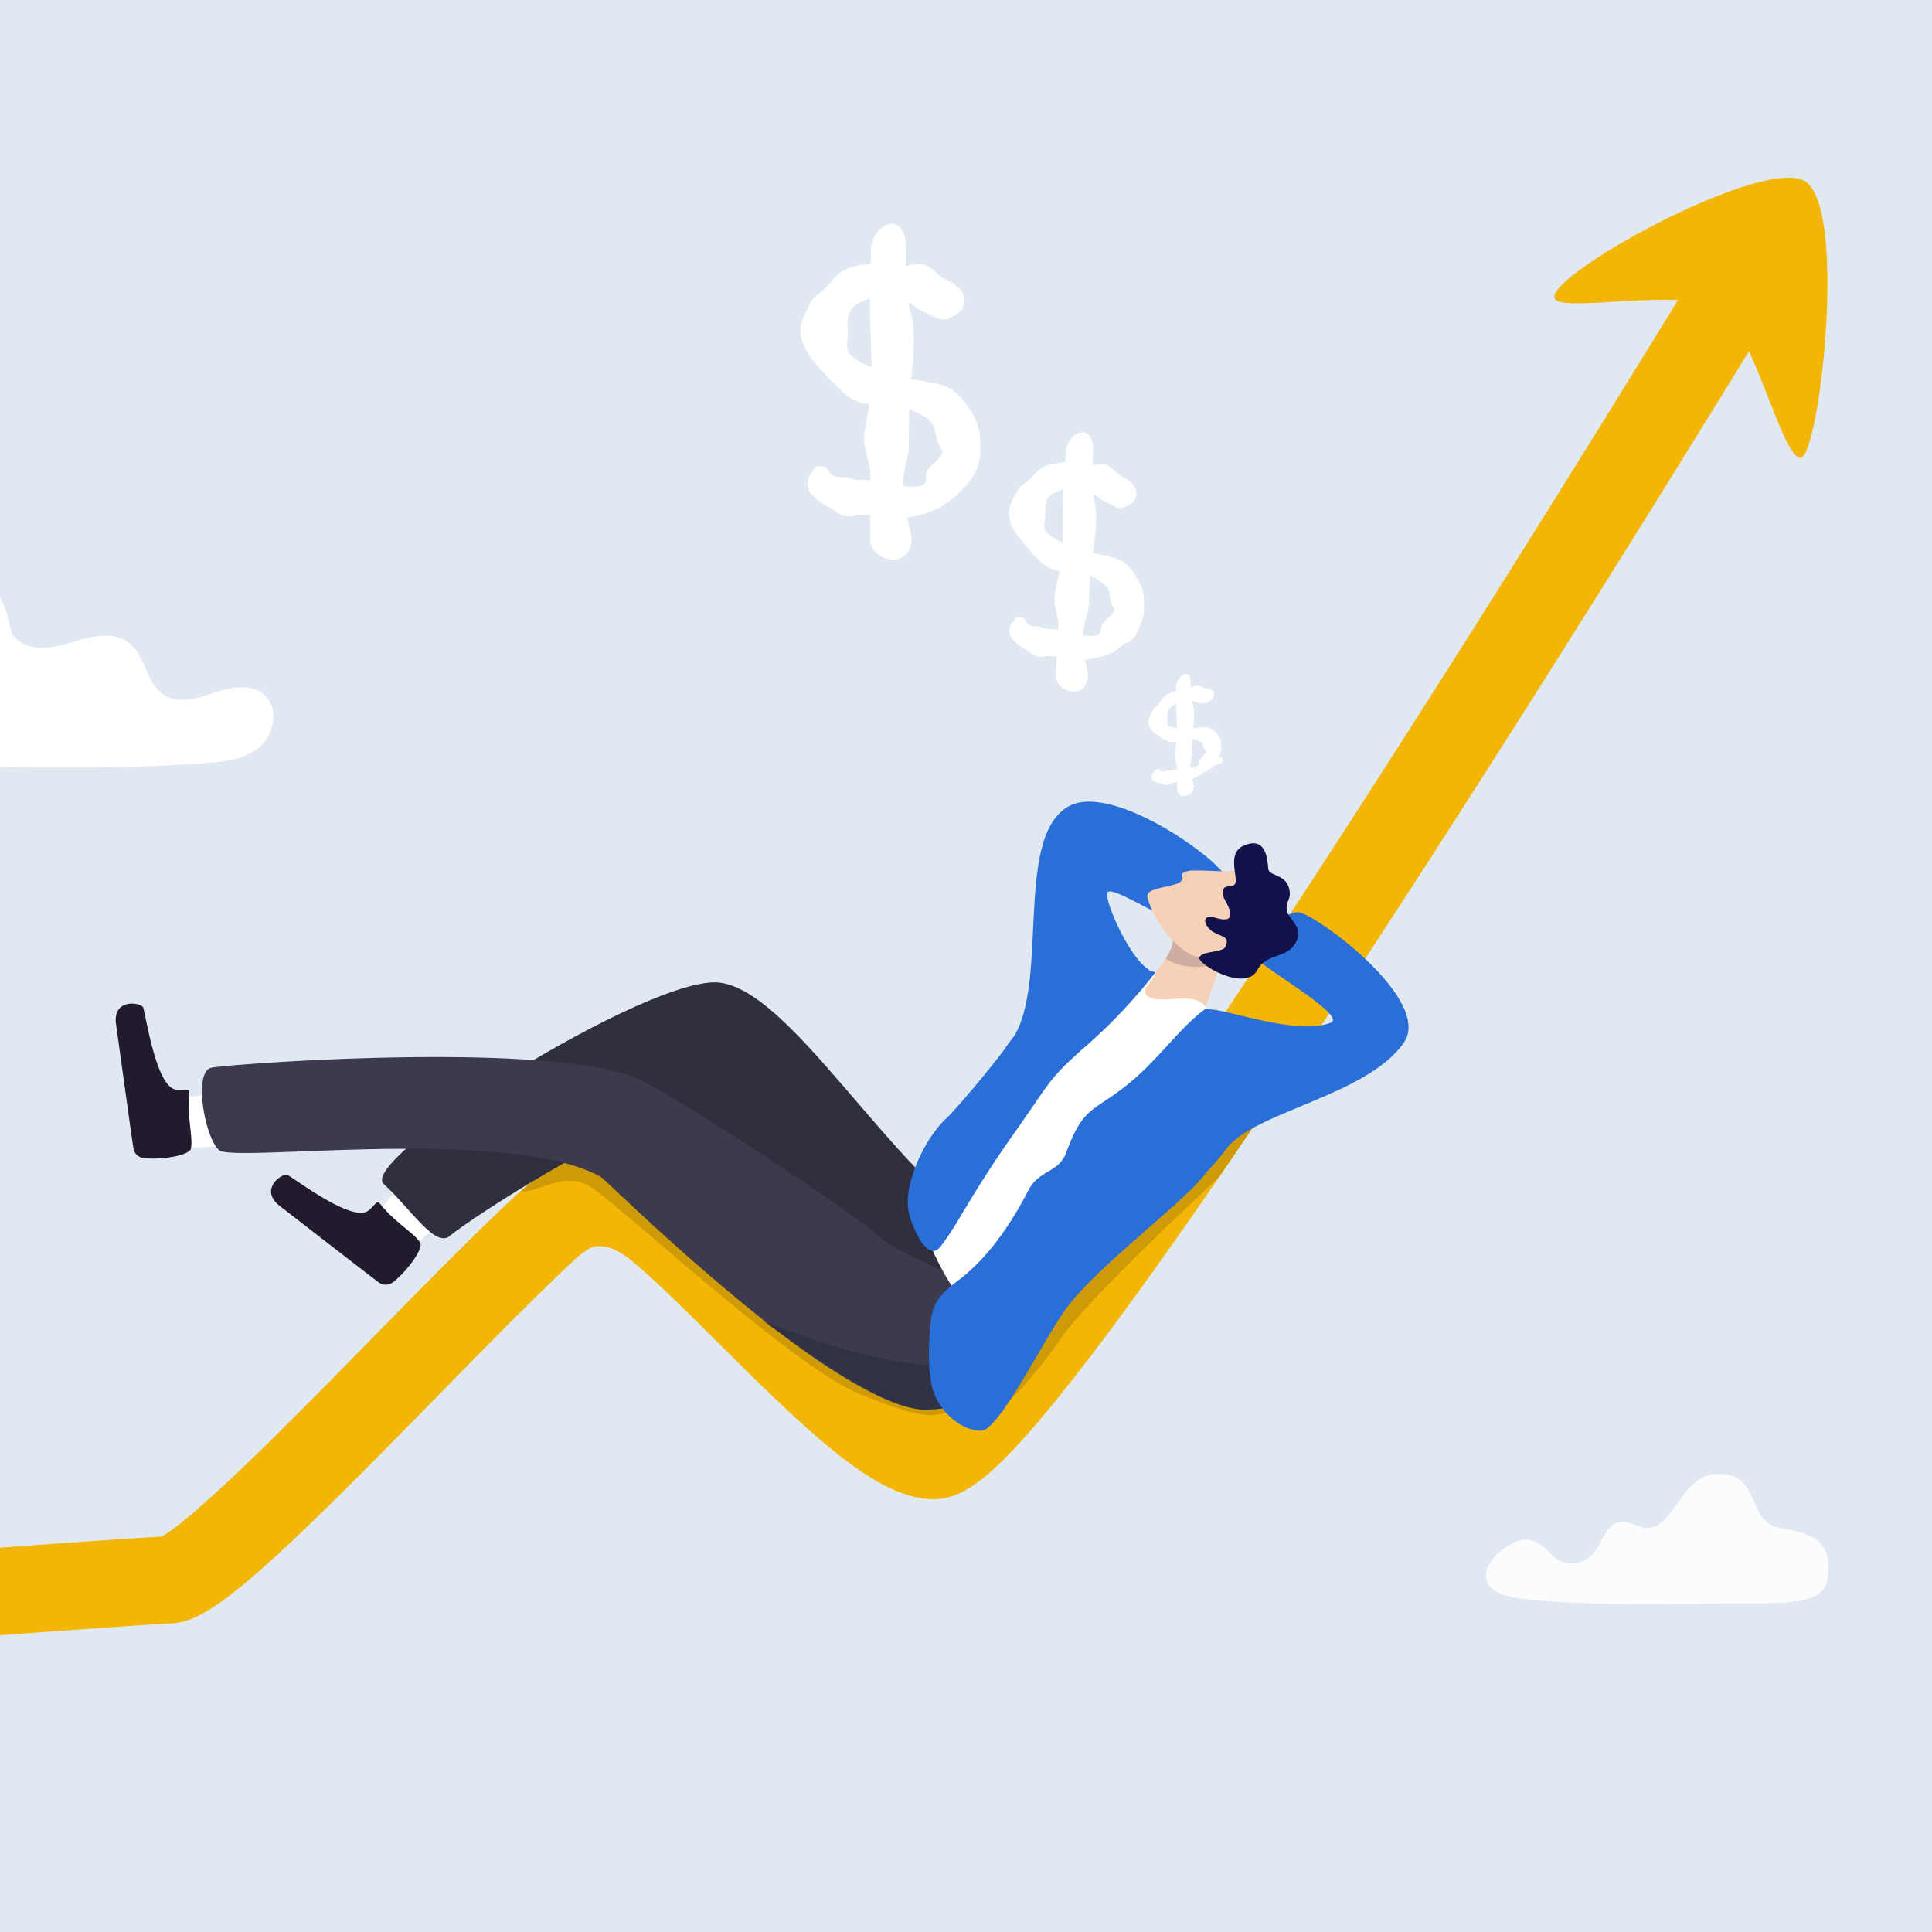
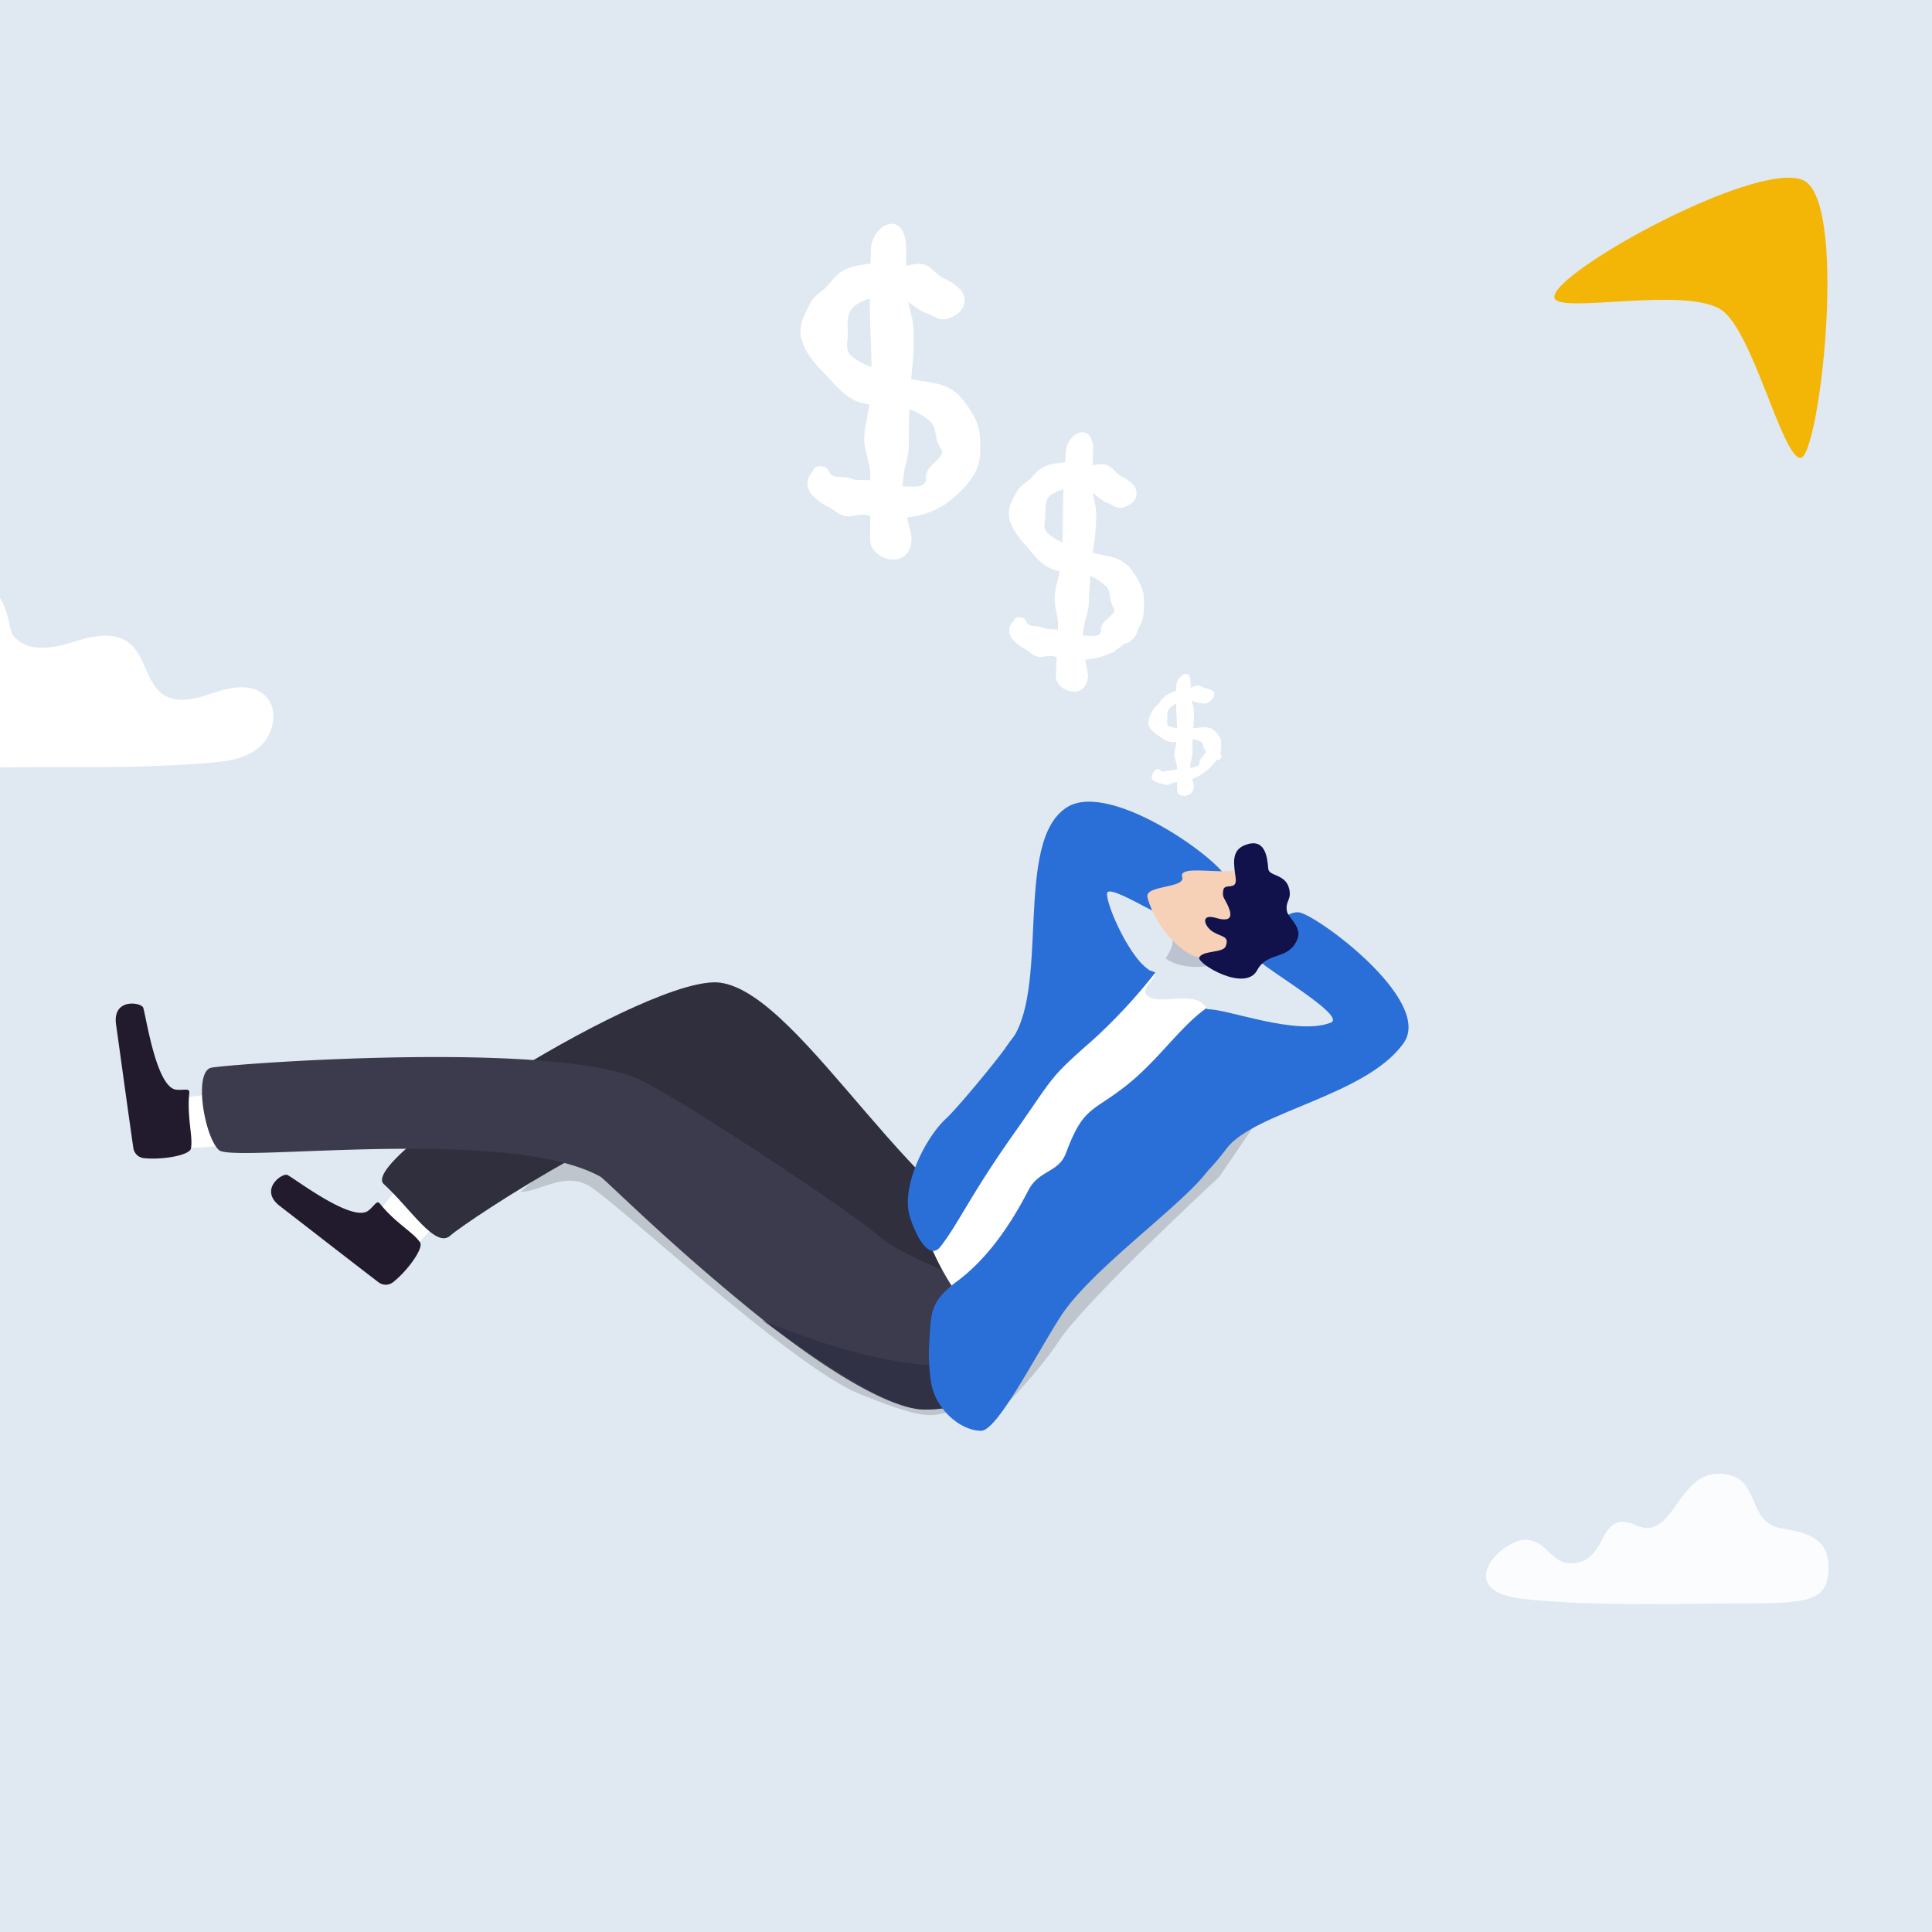
<svg xmlns="http://www.w3.org/2000/svg" width="475" height="475" viewBox="0 0 475 475">
  <rect x="0" y="0" width="475" height="475" fill="#808080" stroke="none" />
  <defs>
    <clipPath id="clip-path">
      <rect id="長方形_3988" data-name="長方形 3988" width="475" height="475" transform="translate(4254 -14216)" fill="#fff" />
    </clipPath>
    <clipPath id="clip-path-2">
      <rect id="長方形_3987" data-name="長方形 3987" width="1021.438" height="680.958" fill="none" />
    </clipPath>
  </defs>
  <g id="マスクグループ_4119" data-name="マスクグループ 4119" transform="translate(-4254 14216)" clip-path="url(#clip-path)">
    <g id="グループ_5152" data-name="グループ 5152" transform="translate(3912.284 -14292.044)">
      <g id="グループ_5151" data-name="グループ 5151" transform="translate(0 0)" clip-path="url(#clip-path-2)">
        <path id="パス_6314" data-name="パス 6314" d="M0,0H1021.443V680.962H0Z" fill="#e0e9f2" />
        <g id="グループ_5140" data-name="グループ 5140" transform="translate(-51.442 135.834)">
-           <path id="パス_6284" data-name="パス 6284" d="M-140.371,899.565a10.728,10.728,0,0,1-10.505-8.624,10.725,10.725,0,0,1,8.413-12.62c68.837-13.767,180.7-37.516,189.384-42.419s19.739-28.926,35.137-49.693c38.833-52.373,49.9-57.6,57.225-58.4,12.077-1.306,122.706-9.838,142.526-10.861,1.6-.893,6.6-4.258,19.5-16.555,10.1-9.622,21.984-21.747,33.48-33.472,37.389-38.137,44.669-44.517,51.93-45.507,11.958-1.632,24.493,10.226,47.452,33.093,8.043,8.01,16.359,16.293,23.7,22.526,6.814,5.789,10.654,7.971,12.547,8.792,3.476-2.767,13.437-12.605,38.147-47.188,17.355-24.289,39.356-57.045,65.391-97.357,44.415-68.77,85.665-136.51,86.076-137.187a10.725,10.725,0,0,1,18.324,11.15c-.439.721-44.431,72.965-90.6,144.194-27.172,41.922-49.793,75.328-67.233,99.29-10.491,14.415-19.262,25.609-26.069,33.273-10.376,11.682-16.7,15.946-23.274,15.75-13.412-.406-28.646-14.645-52.143-38.047-7.1-7.066-13.8-13.742-19.706-18.937-4.966-4.367-7.277-5.172-10.166-5.234-2.6-.057-5.3,2.741-12.384,9.6-7.692,7.444-16.911,16.848-26.672,26.8-12.57,12.822-25.568,26.08-36.457,36.31-17.627,16.562-24.018,19.831-29.645,20.07-14.442.612-126.219,9.206-141.612,10.734-2.124,1.179-12.721,8.673-45.094,52.621-18.442,25.036-34.739,49.4-34.9,49.639a10.725,10.725,0,0,1-6.408,4.469c-1.159.279-116.813,28.081-194.246,43.568A10.784,10.784,0,0,1-140.371,899.565ZM142.736,748.884h0Zm138.538-31.663h0ZM469.011,686.8h0Zm2.9-.478h0Z" transform="translate(151.087 -398.947)" fill="#f3b506" />
-         </g>
+           </g>
        <path id="パス_6285" data-name="パス 6285" d="M1379.514,1049.354c4.755,0,10.265-4.793,16.38-1.736s49.782,44.421,66.953,51.4c16.984,6.907,17.625,5.208,22.041,4.529,1.507-.232,5.621,5.266,8.454,3.095,5.468-4.192,14.317-14.193,18.568-20.682,6.454-9.85,39.4-40.307,39.4-40.307l9.662-14.191-70.5,26.683-39.4,2.038-55.932-25.173Z" transform="translate(-909.816 -680.271)" fill="#0a0a0a" opacity="0.16" />
        <path id="パス_6286" data-name="パス 6286" d="M2188.052,352.814c10.019,7.988,2.944,68.406-1.633,67.745s-11.729-31.533-19.473-36.48c-9-5.748-39.9,1.162-40.917-2.87C2124.524,375.224,2178.845,345.473,2188.052,352.814Z" transform="translate(-1402.137 -231.924)" fill="#f3b506" />
        <g id="グループ_5144" data-name="グループ 5144" transform="translate(370.167 273.141)">
          <g id="グループ_5141" data-name="グループ 5141" transform="translate(38.197 44.427)">
            <path id="パス_6287" data-name="パス 6287" d="M1273.346,1073.4c2.829-4.08,11.194-13.4,11.194-13.4l10.314,8.113L1282.162,1082l-10.478-1.04Z" transform="translate(-1247.064 -1016.657)" fill="#fff" />
            <path id="パス_6288" data-name="パス 6288" d="M1226.216,1078.823c-.883-1.1-1.236.284-2.911,1.609-3.836,3.035-17.558-7.475-19.878-8.738-1.2-.652-7.2,3.528-1.9,7.617,4.584,3.536,19.226,14.915,24.267,18.752a2.913,2.913,0,0,0,3.561-.015c3.718-2.921,7.843-8.734,6.541-9.938C1234.316,1085.794,1229.9,1083.42,1226.216,1078.823Z" transform="translate(-1199.375 -1024.326)" fill="#211b2d" />
            <path id="パス_6289" data-name="パス 6289" d="M1441.142,999.311c-28.943-5.533-58.021-63.858-78.57-66.531-16.929-2.2-89.3,43.425-82.66,49.5s12.767,16.02,16.39,12.655,55.138-37.4,60.76-27.646,35.869,46.085,40.307,48.388S1441.142,999.311,1441.142,999.311Z" transform="translate(-1252.208 -932.704)" fill="#3b3b4d" />
            <path id="パス_6290" data-name="パス 6290" d="M1441.142,999.311c-28.943-5.533-58.021-63.858-78.57-66.531-16.929-2.2-89.3,43.425-82.66,49.5s12.767,16.02,16.39,12.655,55.138-37.4,60.76-27.646,35.869,46.085,40.307,48.388S1441.142,999.311,1441.142,999.311Z" transform="translate(-1252.208 -932.704)" fill="#0a0a0a" opacity="0.24" />
          </g>
          <g id="グループ_5142" data-name="グループ 5142" transform="translate(0 49.643)">
            <path id="パス_6291" data-name="パス 6291" d="M1121.967,1012.935c4.875-.941,17.375-1.764,17.375-1.764l1.707,13.011-18.785,1.065-6.767-8.068Z" transform="translate(-1105.858 -989.67)" fill="#fff" />
            <path id="パス_6292" data-name="パス 6292" d="M1105.27,970.068c.139-1.406-1.082-.661-3.207-.884-4.864-.51-7.333-17.617-8.11-20.141-.4-1.3-7.614-2.507-6.68,4.122.808,5.733,3.327,24.105,4.251,30.372a2.912,2.912,0,0,0,2.558,2.479c4.7.509,11.714-.765,11.624-2.537C1106.191,980.716,1104.69,975.929,1105.27,970.068Z" transform="translate(-1087.189 -948.022)" fill="#211b2d" />
          </g>
          <path id="パス_6293" data-name="パス 6293" d="M1153.679,1009.52c3.569,3.122,70.864-6.042,93.706,6.484,1.261.692,17.389,17.1,39.741,34.986,15.644,12.516,31.681,22.349,40.116,22.305,7.729-.039,13.2-2.348,17.136-5.591a26.792,26.792,0,0,0,6.726-8.616,70.243,70.243,0,0,0,3.984-10.651s-9.281-3.37-18.9-7.381c-8.394-3.5-17.043-7.5-20.009-10.172-6.368-5.737-45.557-31.759-58.265-38.318-20.037-10.342-101.631-4.25-106.124-3.324S1150.11,1006.4,1153.679,1009.52Z" transform="translate(-1128.266 -923.835)" fill="#3b3b4d" />
-           <path id="パス_6294" data-name="パス 6294" d="M1826.931,928.473l-15.378-6.111s-2.362-9.571,1.168-10.2c3.144-.562,5.891-2.966,7.893-5.43a24.617,24.617,0,0,0,1.957-2.747c.181-.291.349-.573.5-.842a15.405,15.405,0,0,0,.768-1.534c.642-1.511.287-1.889.272-1.9l1.055.249,5.193,1.211.95-.543,3.137-1.788,1.3-.744a17.453,17.453,0,0,1,.276,2.167,22.043,22.043,0,0,1-.17,4.858,17.233,17.233,0,0,1-1.013,3.821C1832.928,913.767,1830.021,923.656,1826.931,928.473Z" transform="translate(-1564.41 -865.446)" fill="#f6d0b7" />
          <path id="パス_6295" data-name="パス 6295" d="M1858.694,906.552c-3.5,1.3-9.587,1.572-13.282-1.13.181-.291.349-.573.5-.842a15.437,15.437,0,0,0,.768-1.534c.642-1.511.287-1.889.271-1.9l1.055.249,5.192,1.211.95-.543,3.137-1.788c.518.46,1.063.95,1.579,1.424a16.694,16.694,0,0,1,2.525,2.557C1861.388,905.111,1860.325,905.943,1858.694,906.552Z" transform="translate(-1587.251 -866.886)" fill="#191939" opacity="0.18" />
          <path id="パス_6296" data-name="パス 6296" d="M1553.765,1176.675c16.367,11.554,31.681,22.009,40.116,21.965,7.729-.039,13.2-2.348,17.136-5.591a10.947,10.947,0,0,0,4.313-3.331c2.6-2.915,4.744-5.328,6.5-7.544a27.938,27.938,0,0,1-4.084,2.26,40.387,40.387,0,0,1-12.719,3.2C1588.178,1189.3,1568.2,1182.548,1553.765,1176.675Z" transform="translate(-1394.905 -1049.18)" fill="#27273d" opacity="0.49" />
          <path id="パス_6297" data-name="パス 6297" d="M1736.819,933.521c-2.853-4.469-11.1-.367-14.43-2.869-2.018-1.518,2.077-4.061,1.992-5.754a6.087,6.087,0,0,0-3.643-.1c-31.482,9.49-54.989,54.347-54.989,54.347s.739,17.77,19.067,35.565c11.159,10.836,11.214-10.883,13.306-13.98s37.86-50.327,37.86-50.327S1737.812,943.9,1736.819,933.521Z" transform="translate(-1468.761 -882.909)" fill="#fff" />
          <path id="パス_6298" data-name="パス 6298" d="M1674.419,1033.467a43.439,43.439,0,0,0,.5,10.276c1.19,6.432,7.246,11.549,12.228,11.549,4.06,0,13.549-18.846,19.7-28.306,7.054-10.847,27.926-25.874,34.957-34.266,17.244-21.11,14.494-32.742.705-41.295-6.377,4.479-11.8,12.774-19.579,18.931-8.5,6.721-10.631,5.17-14.9,16.641-1.822,4.9-6.655,4.141-9.254,9.179-4.6,8.926-10.511,17.357-18.054,22.756-.1.082-.206.162-.305.244C1674.552,1023.879,1674.875,1026.459,1674.419,1033.467Z" transform="translate(-1474.394 -900.624)" fill="#2a6fd7" />
          <path id="パス_6299" data-name="パス 6299" d="M1683.889,940.394c-2.7,4.044-12.919,16.218-15.2,18.283-5.173,4.684-10.806,16.2-9.274,23.234.795,3.653,4.6,12.47,7.79,8.351,4.54-5.858,7.224-12.466,17.9-27.581,10.161-14.385,8.412-13.443,19.4-23.078a133.6,133.6,0,0,0,15.534-16.731C1702.829,915.8,1685.4,938.135,1683.889,940.394Z" transform="translate(-1464.416 -880.882)" fill="#2a6fd7" />
          <path id="パス_6300" data-name="パス 6300" d="M1889.987,909.225c4.636-1.814-21.581-16.225-18.117-16.333,2.015-.063,4.215-10.925,10.123-10.813,3.833.073,33.371,21.582,25.936,32.14-9.166,13.017-36.741,16.9-43.536,25.94-23.688,31.523-8.127-34.053-4.634-34.216C1864.341,905.729,1881.516,912.539,1889.987,909.225Z" transform="translate(-1591.274 -854.888)" fill="#2a6fd7" />
          <path id="パス_6301" data-name="パス 6301" d="M1754.77,824.43c2.033-1.524,19.566,10.761,19.883,7.31.184-2.008,9.3-4.153,9.543-10.057.158-3.83-28.385-24.913-39.373-18.128-13.546,8.365-3.725,45.971-14.488,58.3-6.818,7.81,37.288-16.489,34.384-18.437C1759.537,839.941,1753.52,825.367,1754.77,824.43Z" transform="translate(-1510.883 -802.22)" fill="#2a6fd7" />
          <g id="グループ_5143" data-name="グループ 5143" transform="translate(253.62 10.234)">
            <path id="パス_6302" data-name="パス 6302" d="M1853.863,851.762c-4.427.922-14.082-1.3-13.205,1.617s-9.355,1.939-8.534,5.075c1.99,7.6,9.324,14.841,13.247,14.738s13.912-3.639,13.912-3.639Z" transform="translate(-1832.077 -845.128)" fill="#f6d0b7" />
            <path id="パス_6303" data-name="パス 6303" d="M1876.736,847.893c-.983-2.289-1.567-2.2-1.257-4.1s3.457.294,3.047-2.959-1.231-6.713,2.22-8.089c5-1.991,5.548,2.8,5.79,5.783.156,1.923,4.22,1.2,5.127,4.871.711,2.876-1.043,3.035-.522,5.628.314,1.566,3.714,3.8,2.585,6.726-2.094,5.426-7.377,2.983-9.921,7.734-2.967,5.541-14.969-1.7-14.217-3.174.877-1.721,5.862-1.046,6.488-2.709.946-2.509-.876-2.247-3.005-3.485-2.274-1.322-3.385-4.677.6-3.493S1877.626,849.966,1876.736,847.893Z" transform="translate(-1856.794 -832.277)" fill="#11114b" />
          </g>
        </g>
        <path id="パス_6304" data-name="パス 6304" d="M719.589,722.01a166.057,166.057,0,0,1-48.543-2.853c-2.5-.5-5.147-1.191-6.879-3.235-2.623-3.1-1.983-8.429.7-11.441s6.8-3.992,10.631-3.674c2.453.2,4.979.868,7.323.062,2.929-1.007,4.813-4.019,6.73-6.648s4.535-5.246,7.594-4.915c2.292.249,4.138,2.1,6.2,3.232s5.018,1.191,6.132-1.017c2.384-4.726-1.422-17.437,11.429-17.742,18.55-.441,15.826,12.509,18.124,15.189,3.484,4.062,9.487,3.006,14.357,1.489s10.677-2.987,14.548.626c3.357,3.134,3.835,9.016,7.392,11.868,3.787,3.037,9.021,1.244,13.486-.266s10.253-2.163,12.966,2.039c2.274,3.523.765,8.753-2.286,11.447s-7.141,3.431-11.048,3.785C763.07,722.251,739.938,720.169,719.589,722.01Z" transform="translate(-393.947 -456.499)" fill="#fff" />
        <path id="パス_6305" data-name="パス 6305" d="M2086.291,1303.791c-5.915,0-18.069,12.513-.7,14.518s43.388,1.082,53.916,1.125c17.185.068,21.447-.77,21.311-9.145-.079-4.846-2.273-7.985-11.333-9.256-9.424-1.322-4.609-13.823-16.113-13.444-9.8.323-10.8,16.685-19.764,12.675s-7.088,6.918-13.645,8.923C2092.759,1311.391,2092.2,1303.791,2086.291,1303.791Z" transform="translate(-1369.569 -849.184)" fill="#fff" opacity="0.87" />
        <g id="グループ_5146" data-name="グループ 5146" transform="translate(624.035 241.721)">
          <path id="パス_6306" data-name="パス 6306" d="M1852.154,712.928c.006.828-.171,3.919.06,7.579.45,7.158-.562,7.075-.535,9.5.008.756.627,2.067.632,2.761.024,3.03.044,5.345.05,5.913.021,1.9,4.077,1.776,4.1-1.137.006-.767-.923-2.33-.922-4.448,0-1.526.571-2.76.561-3.667-.072-6.667.4-6.516.389-9.513-.011-3.611-.8-1.045-.836-7.956C1855.633,708.121,1852.135,710.5,1852.154,712.928Z" transform="translate(-1845.251 -709.939)" fill="#fff" />
          <g id="グループ_5145" data-name="グループ 5145" transform="translate(0 2.848)">
            <path id="パス_6307" data-name="パス 6307" d="M1842.366,738.788c1.746-.452,3.109-.5,3.016-1.554-.1-1.082,2.073-2.346,1.486-2.938-.8-.809-.365-1.692-1.062-2.124a6.557,6.557,0,0,0-3.281-.668,11.792,11.792,0,0,1-3.685.731c-1.667-.036-2.718-1.1-3.678-1.719s-2.342-1.647-2.358-3.125a7.4,7.4,0,0,1,.954-2.746c.37-.813,1.215-1.314,1.834-2.162a5.863,5.863,0,0,1,2.652-2.308c3.229-1.449,2.179-.333,3.405-.65,1.043-.27,2.285-1.135,3.186-1.215s1.416.619,2.083.716a4.029,4.029,0,0,1,1.554.5,1.039,1.039,0,0,1,.558.878,1.635,1.635,0,0,1-.264.915,2.863,2.863,0,0,1-.7.745c-1.269,1.06-1.774.585-2.859.513s-2.087-1-3.416-.654a8.184,8.184,0,0,0-3.608,1.815c-.867.812-.7,1.623-.693,2.678.009.821-.261,1.531.37,1.885a6.787,6.787,0,0,0,3.143.528l2.392.016c2.065.007,4.08-.894,5.712.637s1.61,2.31,1.628,4.045c.02,1.853-1.33,3.477-2.8,5.01a13.079,13.079,0,0,1-6.316,3.362c-1.2.31-1.91-.071-3.269.563s-1.817.035-2.51-.092a4.114,4.114,0,0,1-1.615-.588,1.147,1.147,0,0,1-.578-.926,1.717,1.717,0,0,1,.4-1.109c.271-.34.14-.68.952-.828s.644.357,1.064.519,1.262-.244,1.823-.19a11.383,11.383,0,0,0,2.03-.322A12.038,12.038,0,0,0,1842.366,738.788Z" transform="translate(-1832.803 -718.304)" fill="#fff" />
          </g>
-           <path id="パス_6308" data-name="パス 6308" d="M1873.4,766.213a.807.807,0,0,0-.874,1.257,1.008,1.008,0,0,1-.167,1.435c-.148.218-.638,1.148.3,1s2.365-1.922,3.2-1.908,1.435-.741,1.041-1.288-1.059-.438-.845-1.186-1.18-1.7-1.534-.878S1874.122,766.518,1873.4,766.213Z" transform="translate(-1858.718 -745.811)" fill="#fff" />
+           <path id="パス_6308" data-name="パス 6308" d="M1873.4,766.213a.807.807,0,0,0-.874,1.257,1.008,1.008,0,0,1-.167,1.435s2.365-1.922,3.2-1.908,1.435-.741,1.041-1.288-1.059-.438-.845-1.186-1.18-1.7-1.534-.878S1874.122,766.518,1873.4,766.213Z" transform="translate(-1858.718 -745.811)" fill="#fff" />
        </g>
        <g id="グループ_5148" data-name="グループ 5148" transform="translate(589.734 182.319)">
          <path id="パス_6309" data-name="パス 6309" d="M1767.861,540.451c-.078,1.762-.753,8.215-.721,16.134.063,15.485-1.838,14.673-2.055,19.843-.068,1.612.956,4.784.891,6.262-.287,6.451-.5,11.378-.556,12.59-.17,4.051,7.5,6.34,7.863.166.1-1.625-1.486-5.53-1.251-10.027.169-3.241,1.38-5.5,1.462-7.435.6-14.2,1.467-13.588,1.779-19.959.376-7.677-1.4-2.727-.7-17.425C1774.958,532.434,1768.092,535.282,1767.861,540.451Z" transform="translate(-1753.839 -535.475)" fill="#fff" />
          <g id="グループ_5147" data-name="グループ 5147" transform="translate(0 7.394)">
            <path id="パス_6310" data-name="パス 6310" d="M1748.871,599.654c3.347.14,5.926.9,5.865-1.4-.062-2.358,4.171-3.677,3.129-5.3-1.423-2.222-.5-3.824-1.772-5.18a15.068,15.068,0,0,0-6.123-3.486,19.107,19.107,0,0,1-7.038-.767c-3.143-1.126-5.01-4.042-6.756-5.968s-4.24-4.973-4.108-8.12c.08-1.9,1.314-3.737,2.1-5.232s2.439-2.026,3.7-3.437a7.941,7.941,0,0,1,5.262-3.232c6.255-1.045,4.152.666,6.5.765,2,.084,4.438-.971,6.149-.574s2.6,2.206,3.854,2.833a9.972,9.972,0,0,1,2.88,2.035,3,3,0,0,1,.359,3.994,3.917,3.917,0,0,1-1.4,1.142c-2.512,1.453-3.414.127-5.455-.71s-3.83-3.434-6.378-3.541a11.383,11.383,0,0,0-7.012,1.583c-1.727,1.179-1.509,3-1.6,5.251-.073,1.75-.661,3.088.492,4.237a15.2,15.2,0,0,0,5.877,3.1l4.515,1.541c3.9,1.316,7.8.671,10.714,4.949s2.785,5.919,2.63,9.616c-.166,3.947-2.894,6.546-5.845,8.874s-7.049,3.383-12.3,3.162c-2.3-.1-3.6-1.352-6.233-.862s-3.434-1.07-4.73-1.775a10.462,10.462,0,0,1-2.984-2.265,3.409,3.409,0,0,1-.99-2.332,3.052,3.052,0,0,1,.876-2.1c.549-.552.339-1.356,1.888-1.16s1.177,1.164,1.952,1.771,2.409.277,3.462.745c1.464.65,2.582.24,3.869.594A22.212,22.212,0,0,0,1748.871,599.654Z" transform="translate(-1732.062 -557.191)" fill="#fff" />
          </g>
          <path id="パス_6311" data-name="パス 6311" d="M1805.267,667.185c-.961-.8-2.767.115-1.789,2.119s-.169,2.574-.473,2.943-1.33,2.037.464,2.319,1.545-2.939,3.115-2.385,4.207-2.658,3.523-4.068-.236.738.25-.715-2.042-4.359-2.8-2.831S1806.6,668.289,1805.267,667.185Z" transform="translate(-1778.476 -620.329)" fill="#fff" />
        </g>
        <g id="グループ_5150" data-name="グループ 5150" transform="translate(538.513 131.063)">
          <path id="パス_6312" data-name="パス 6312" d="M1629.323,391.59c-.006,2.282-.528,10.657-.057,20.891.922,20.009-1.58,19.063-1.58,25.755,0,2.086,1.5,6.131,1.491,8.045-.021,8.353-.035,14.733-.035,16.3,0,5.245,10.041,7.786,10.172-.212.034-2.106-2.221-7.067-2.162-12.89.043-4.2,1.486-7.187,1.486-9.688,0-18.389,1.16-17.64,1.217-25.891.069-9.941-1.96-3.447-1.854-22.481C1638.061,380.843,1629.342,384.9,1629.323,391.59Z" transform="translate(-1612.004 -384.934)" fill="#fff" />
          <g id="グループ_5149" data-name="グループ 5149" transform="translate(0 9.76)">
            <path id="パス_6313" data-name="パス 6313" d="M1604.981,468.345c4.333,0,7.707.843,7.5-2.129-.208-3.044,5.191-4.978,3.756-7.024-1.961-2.794-.858-4.915-2.572-6.6s-4.415-3.071-8.1-4.172a24.72,24.72,0,0,1-9.138-.61c-4.124-1.284-6.694-4.952-9.055-7.346s-5.749-6.2-5.749-10.272c0-2.458,1.5-4.9,2.433-6.875s3.042-2.75,4.6-4.643c1.4-1.71,2.772-3.651,6.625-4.462,8.027-1.69,5.4.635,8.444.635,2.587,0,5.684-1.5,7.916-1.076s3.485,2.71,5.134,3.453a12.907,12.907,0,0,1,3.833,2.474,3.874,3.874,0,0,1,.68,5.143,5.066,5.066,0,0,1-1.747,1.552c-3.168,2.015-4.4.349-7.089-.622s-5.136-4.23-8.435-4.23q-5.726,0-8.976,2.426c-2.168,1.618-1.787,3.963-1.787,6.874,0,2.265-.687,4.027.865,5.449s4.14,2.653,7.763,3.687l5.919,1.746c5.109,1.489,10.119.445,14.115,5.815s3.921,7.5,3.921,12.285c0,5.111-3.385,8.617-7.073,11.786s-8.927,4.754-15.718,4.754c-2.976,0-4.723-1.552-8.1-.776s-4.5-1.2-6.209-2.038a13.529,13.529,0,0,1-3.979-2.765,4.41,4.41,0,0,1-1.406-2.959,3.95,3.95,0,0,1,1.019-2.765c.679-.743.365-1.771,2.378-1.6s1.583,1.441,2.619,2.183,3.128.227,4.515.775c1.927.76,3.349.169,5.032.558S1602.975,468.345,1604.981,468.345Z" transform="translate(-1581.625 -413.599)" fill="#fff" />
          </g>
        </g>
      </g>
    </g>
  </g>
</svg>